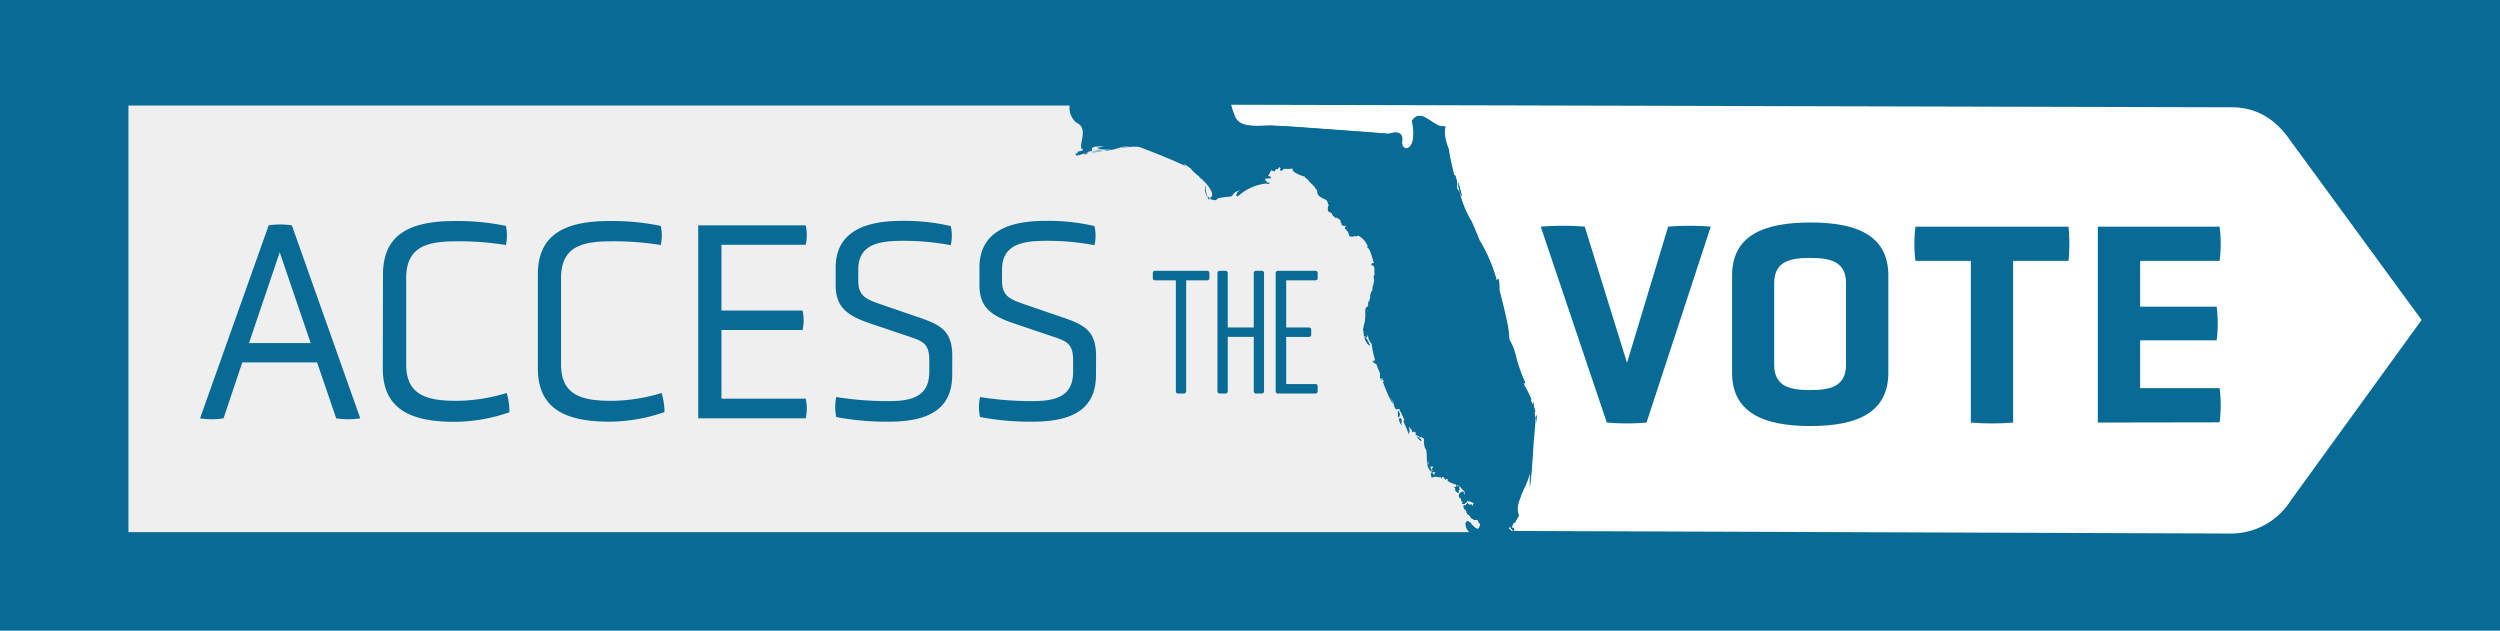
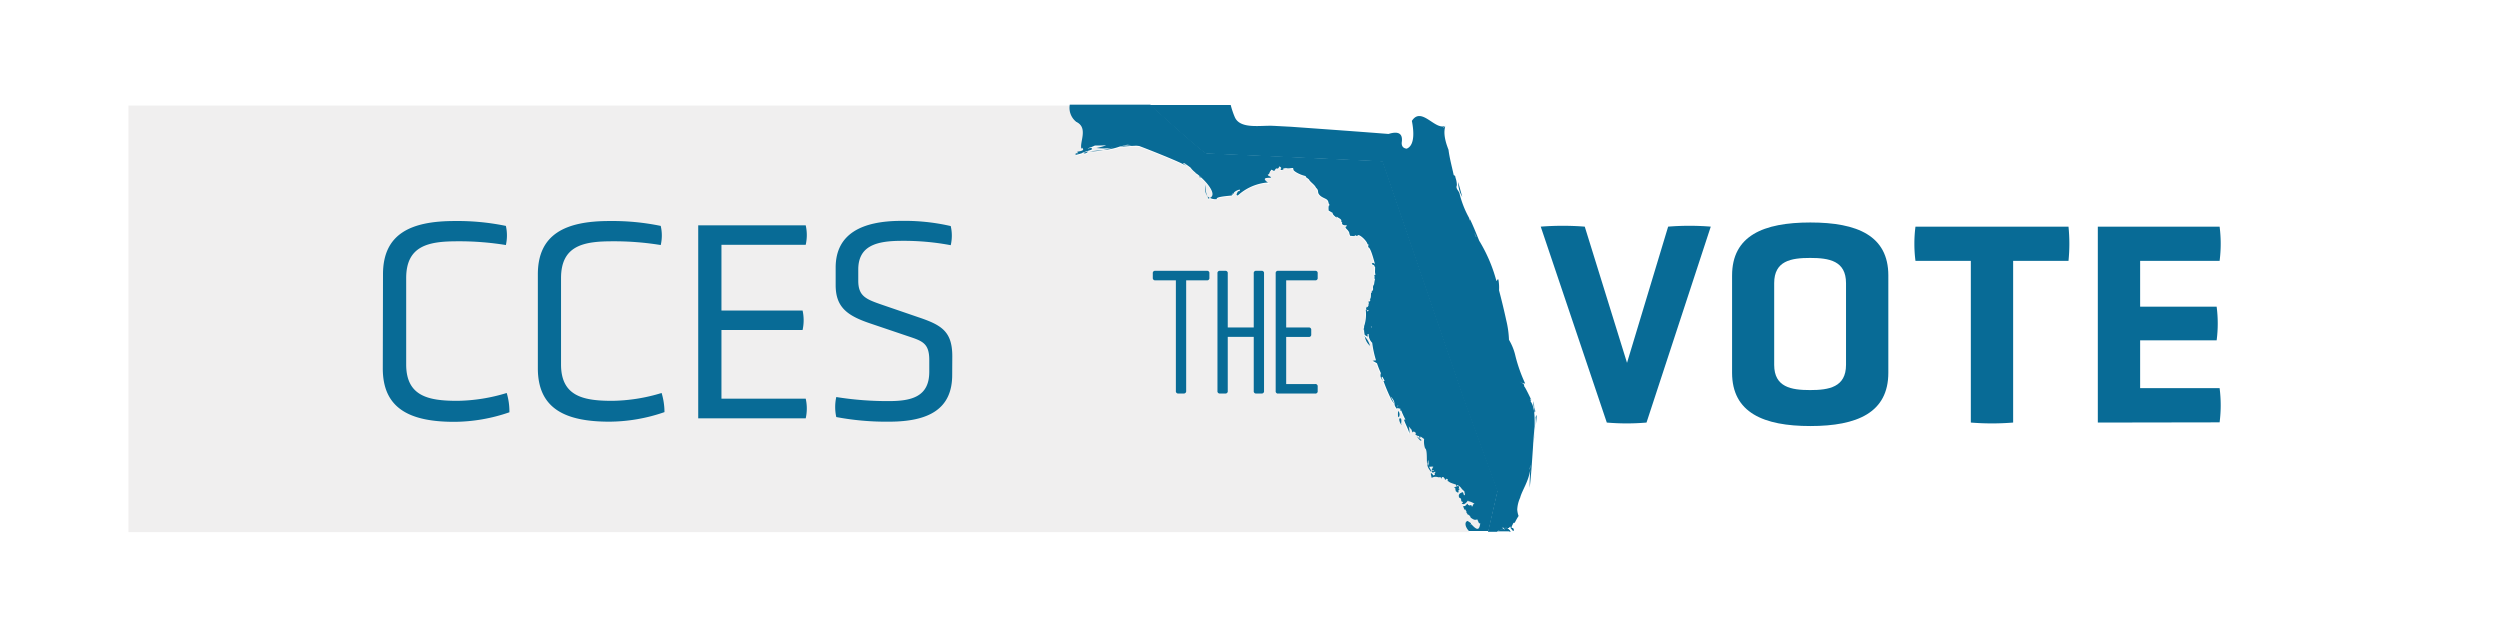
<svg xmlns="http://www.w3.org/2000/svg" viewBox="0 0 480.94 121.33">
  <defs>
    <style>.cls-1{fill:none;}.cls-2{fill:#086b96;}.cls-3{clip-path:url(#clip-path);}.cls-4{clip-path:url(#clip-path-2);}.cls-5{fill:#f0efef;}.cls-6{fill:#fff;}</style>
    <clipPath id="clip-path" transform="translate(0 0)">
      <rect class="cls-1" width="480.94" height="121.33" />
    </clipPath>
    <clipPath id="clip-path-2" transform="translate(0 0)">
      <rect class="cls-2" width="480.94" height="121.33" />
    </clipPath>
  </defs>
  <g id="Layer_2" data-name="Layer 2">
    <g id="Layer_1-2" data-name="Layer 1">
      <g class="cls-3">
-         <rect class="cls-2" width="480.94" height="121.33" />
        <g class="cls-4">
          <path class="cls-5" d="M282.42,100.26l.63.41a.15.15,0,0,1-.12.19.11.11,0,0,0,.18,0c1.26,1.4,1.53,1,1.73-.14h0c-.41.08-.37-.62-.55-.62l0-.16c-.5.2-.73.07-1.29-.31a.91.91,0,0,0-.64-.65h0l-.1-.06s.06,0,.09,0c0-.21-.18-.27-.21-.49l.08,0c-.08-.08-.41-.55-.07-.46V97.9l-.11-.06v-.07h0c-.14.34-.3.15-.51-.56.33.06.58-.11.78-.51.6.89.77-.15.86.56h.19c0-.08.08-.55.39-.45a2.88,2.88,0,0,0-1.26-.55c.15-.56-.61,1.11-1.24.4.14,0,.49-.19-.07-.38-.05-.12.08-.61-.39-.67-.24-.55,0-.91.68-1.08.2.13.16,1.08.45.3l-.08-.07-.07,0c.14-.46-.14-.34-.6-1a1.56,1.56,0,0,0-.81-.6c0,.26,0,.42-.2-.08-.61-.23-1.28-.38-1.41-.64-.07,0-.15,0-.22-.09.16-.16.07-.08-.1-.16.07,0,.25,0,.17-.19-.15.09-.22,0-.21-.1-.22.26-.34.4-.38-.07l-.06,0-.09.1h0l0-.17h-.06c0,.09-.05.06,0-.1-.25-.11-.47,0-.41.43,0-.1-.09-.52-.37-.44v0c-.33.08-.68-.32-1.54.13-.06-.28-.14-.56-.19-.84h.09l0,0,.05,0,0-.15s.5.74.44.49c.09,0,.39-.21.14-.25l0-.08.06,0,.07.07c.41-.91-.41.19-.58-.43.07-.14.21-.16.42-.07,0-.18-.15-.2-.48-.08l0,0c-.06-.13,0,.11.25-.61.41-.27-.52-.18-.73-.13a1.81,1.81,0,0,1,.43,1v0h-.05l0-.06s-.93-1.11-.59-1.5c.1.08.08.26.15.35,0-1.25-.11-1.4-.2-.37h-.1c-.12-.9.06-2.43-.34-3l0,0v.17a4.27,4.27,0,0,1-.22-1.93c-.2-.14-.39-.29-.59-.42-.08.14-.07.29-.13-.09-.13,0-.15,0-.06.22s-.13,0-.19-.29a.88.88,0,0,1-.75-.38,1,1,0,0,0,.19-.18c-.15-.11-.31-.21-.44-.32a2.36,2.36,0,0,0-.26.14l-.18-.54A6.76,6.76,0,0,1,271,82,3.53,3.53,0,0,1,271,83.6c-.06-.56-1-2.3-1-2.7l.06,0c.05,0,.14,0,.2,0a14,14,0,0,1-.81-1.77c-.1.15-.2.19-.17-.24.07,0,.07-.06,0-.13s-.39,0-.59-.14a1.84,1.84,0,0,0,0,.28h0s0,0,0,0c-1-1.12,0-1.08-1.31-2.48.83,1.53.89,1.76.22.72a31.93,31.93,0,0,1-1.56-3.66.2.2,0,0,0,.21-.06c-.14-.25-.28-.49-.41-.77-.26.09-.2.33.16.75a1.2,1.2,0,0,1-.46-1.43c-.29-.65-.54-1.29-.76-1.9-.23-.14-.5-.3-.83-.48a5.26,5.26,0,0,1,.65-.09,19.54,19.54,0,0,1-.73-3.37,2.34,2.34,0,0,1-.69-1.71c-.38.07-.12.12-.22.54,0,0-.31-.19-.52-.34a.43.43,0,0,0,0,.11,4.21,4.21,0,0,1,1,1.79,3.11,3.11,0,0,1-1-1.79s0-.11-.09-.15-.12-.12,0-.1,0,.06,0,.1l.07,0a4.37,4.37,0,0,1-.14-1.13.88.88,0,0,1-.16.28c.1-.26.11-.42.18-.65a2.42,2.42,0,0,1,0-.39s0,.11,0,.18a7.15,7.15,0,0,0,.3-3.14c.17,0,.28.11.34.34.74-.51-.69,0-.13-.91.07,0,.13,0,.16.11a.56.56,0,0,0,.08-.33c.15.18.07.12.07-.21,0,0,0,0,.09,0s-.1-.88,0-.62c.15.09.25,0,.27-.32-.06,0-.12,0-.18.06.38-.42.26-.69.33-1.36l.24-.14c-.14,0-.17,0-.11-.14.56-.51,0-.66.45-1.39h0a8.12,8.12,0,0,1,.17-1l.05,0v0a.17.17,0,0,0-.12,0,2.52,2.52,0,0,1,0-.67c0-.05-.07,0-.12,0V53l.08,0c0,.11.11.08.21-.1-.19-.43,0-1.14-.11-1.35.05,0,.07,0,.07-.08h-.11c0-.21-.11-.35-.37-.44-.52-.24.3-.62.48.1-.2-.64-.87-3.44-1.34-3.44-.12-.18,0-.48,0-.58h-.15c-.13-.75-1.82-2.21-1.92-1.64-.08,0-.34.07-.32-.09l-.1,0-.05,0c-.18.25-.55.13-.95.1,0,0-.12-.38,0-.27s.06,0-.16,0c.14-.55-.69-1.14-.68-1.22-.2-.48.11,0,.14-.6-.5.22-1.09-.23-.8-.38l0,0s-.41-.49-.17-.44c-.12-.4-.48-.44-.91-.78-.06,0-.06.1,0,.21-.15-.09-.95-.71-.77-.92-.25-.13-.45-.28-.79-.45,0-.12-.11-1,.13-1a.35.35,0,0,0-.13-.37c-.11-1-.63-.8-1.5-1.4-1-.77-.17-1-.94-1.64-.23-.59-1.19-1.14-1.34-1.59.07.06-.71-.57-.69-.46.11-.05.09-.11,0-.2a6.26,6.26,0,0,1-1.72-.69c-.32-.18-.71-.49-.56-.61l-.08-.19c0-.18-.9.19-1.49-.07h0c0,.5-.28-.38-.39.32a.88.88,0,0,1-.46.09c-.11-.1-.08-.22.08-.35-.16-.29-.46-.56-.5,0h0c-.55.42,0-.51-.76.54,0,0-.28-.16-.55-.24-.08,0-.11,0-.08.18l-.08,0a4.36,4.36,0,0,0-.32.73c-.28-.13-.28.09,0,.31,0,0,.46.12.37.33-2-.07-.78.69-.58.92.13,0,.26,0,.38,0-.16.23-.39.23-.67.06a9.67,9.67,0,0,0-5.51,2.52l-.09-.11h-.14c0-.28.23-.9.6-.76a.71.71,0,0,0,0-.32h0c-.29.06-1.25.44-1.16.84-.14-.06-.38-.12-.15.14,0,.09-.07.08-.16,0s-.07.05,0,.16c-.42.08-3.28.22-2.92.71a2.21,2.21,0,0,1-1.33-.24c-.09,0-.12.12-.25.15a4.43,4.43,0,0,1-.17-.47,2.32,2.32,0,0,1-.27-2.18,3.77,3.77,0,0,0,.27,2.18,1.34,1.34,0,0,0,.42.32c1.34-.66-.4-2.82-1.77-4,.06.06.06.08,0,.13l0,0a2.47,2.47,0,0,0-.2-.37,5.51,5.51,0,0,0-.79-.57c.05,0,.07,0,.11,0a4.42,4.42,0,0,1-1-1c-.3-.22-.61-.45-.93-.67a.46.46,0,0,1,.13.21c-.07-.08-.13-.17-.2-.26l.07.05a.65.65,0,0,0-.53-.18l.59.51c-.78-.62-7.73-3.35-9-3.81l-.52-.06c-.61,0-2.21.12-3.12.21a6.47,6.47,0,0,1,2.73-.23c-.19,0-.26,0-.14,0-.5,0-1-.1-1.45-.12s-.79.21-1.24.3a11.12,11.12,0,0,1-3.17.65,9.29,9.29,0,0,1-2.65.27c.29,0,1.44-.12,2.65-.27l1.89-.44a10.82,10.82,0,0,1-3.23.07,10,10,0,0,0,1.91-.53c-.82,0-1.55.06-2.18.06a6.64,6.64,0,0,1-.86.35c-.29.07-.93.41-.17.14.2.05.56-.27.39.31l-1.73.54c0,.05.07,0,.11.05a7.88,7.88,0,0,0,1-.28c-.5.45-.83.5-1,.28a11.66,11.66,0,0,1-1.37.38c-.18-.26.05-.36.68-.29-.26,0-.38-.12-.38-.32-.13,0,1.54-.12,1-.61-.06-.22-.13-.18-.2.11-.5-1.18,1.37-4.08-1-5.22a3.44,3.44,0,0,1-1.27-3.33H24.71v82.07H282.65c-.72-.73-.91-1.77-.23-1.92M269,79.06a1,1,0,0,1,.13,1.15c-.27.23-.22-.92-.13-1.15m.2,1.46c.36-.18.48.16.35,1,.41.78-.55-.47-.35-1m3.34,3.39.91.73c-.05.57-.92-.74-.91-.73m7.91,10.88c-.09-.07-.48-.29-.54-.45l0,0c.07.12.12.08.14-.13H280c-.09-.07-.07-.16.05-.27H280l0-.09c-.37.05-.16-.18-.08-.1.26-.16,1.13-.56.73.34h.06l0-.08c.18,0,.13.15-.14.41a.23.23,0,0,1-.06.38" transform="translate(0 0)" />
          <path class="cls-2" d="M263.83,63.12c0-.13,0-.28,0-.41-.13.07-.13.21,0,.41" transform="translate(0 0)" />
          <path class="cls-2" d="M286.1,102.18h0" transform="translate(0 0)" />
          <path class="cls-2" d="M268.73,78.28A.71.71,0,0,1,269,78c-.2,0-.28.1-.31.25" transform="translate(0 0)" />
          <path class="cls-2" d="M230.65,33.78s0,0,0,0l.26.21-.29-.25" transform="translate(0 0)" />
          <path class="cls-2" d="M243.9,35.13l-.23,0c.23.05.29,0,.23,0" transform="translate(0 0)" />
          <path class="cls-2" d="M243.51,35.13s.06,0,.1,0h.06l-.16,0" transform="translate(0 0)" />
          <path class="cls-2" d="M294.4,89.91c-.14,1.35.36-1.7,0,0" transform="translate(0 0)" />
          <path class="cls-2" d="M286.34,102.17h0" transform="translate(0 0)" />
          <path class="cls-2" d="M289.58,101.65c.44-.18.51-.25-.05-.16a.17.17,0,0,1,0-.18l-.05,0v.06c-.86.18-.23.1-.19.23.4.43-.09.2-.12.24l0,0a1.37,1.37,0,0,0-1.07.38h.12c.08,0,.12,0,.14,0h2.2c-.12-.29-.55-.66-.92-.55" transform="translate(0 0)" />
          <path class="cls-6" d="M440.58,27c-2.91-4.22-6.62-6.35-11.22-6.36l-192.51-.49a15.81,15.81,0,0,0,.78,2.32c1,2.41,5.05,1.55,7.43,1.69h.07l3.38.18c6.23.45,12.46.89,18.69,1.38q2.93-.91,2.55,1.64c0,.73.3,1.13.95,1.19,1.78-.69,1.26-4,1-5.34,1.86-2.89,4.45,2,6.47.93-.18.11-.92.71-.05.17-.5,1.62.36,3.74.63,4.46.17,1.56.64,3.27,1,4.87a.43.43,0,0,1,.33.46,4.44,4.44,0,0,1,.27,1.48c-.22.58.11.79.48,1.44a18.89,18.89,0,0,0,1.9,4.89h0c0,.18.12.37.15.56,0-.1-.05-.29,0-.35a2.29,2.29,0,0,0-.1-.23.51.51,0,0,0,.1.21s0,0,0,0c.62,1.27,1.2,2.75,1.78,4.15a29.54,29.54,0,0,1,3.3,7.72.23.23,0,0,0,.14-.3h0l.12.06c.07-.08.1-.06.13.06a8.84,8.84,0,0,1,.11,2c.51,1.94,1,3.88,1.38,5.73a19.29,19.29,0,0,1,.53,3.78,10.69,10.69,0,0,1,1.26,3.19h0a29.65,29.65,0,0,0,1.84,5.18,2.5,2.5,0,0,0,.09.25,1,1,0,0,1-.09-.25s-.07.17-1.07-.31c.9.43.85.52.9.9.14-.06,2.09,4.09,1.22,2.36h0v.11h0c-.08,0,0,.11.1.23a.12.12,0,0,1-.11,0c0,.07,0,.13,0,.16.77,1,.84,2.94.8,4.47,0,0,0,.15,0,.38-.15,1.36-.23,2.6-.32,3.88h0s0,.1,0,.15c-.18,2.58-.33,5.11-.63,7.75,0-1.18,0-2.36.11-3.54-.28,2.3-1.59,4.07-1.95,5.48a6.21,6.21,0,0,0-.56,2.27,4.15,4.15,0,0,0,.27,1.24,9.85,9.85,0,0,0-.75,1.32c-.19-.08-.32,0-.43.41,0,0-.26.44-.13.6.17-.08.31,0,.39.29,0,.57-.25.15-.7-.36.19-.18.2-.23-.16-.13,0,.13-.06.19-.22.18-.35-.1.49.43.55.63l138.61.5a13.6,13.6,0,0,0,11.3-6.36l25.17-34.73ZM280.51,35c0,.08.71,2.53.79,2.87a5.75,5.75,0,0,1-.79-2.87m14.43,50.87c0-.23.25-2.61.3-3v.05c-.08,1-.2,2-.31,3m.2-7.2h0a4,4,0,0,1-.15-1.51,8.43,8.43,0,0,1,.15,1.51c0-.4.05-.27.22.4-.14.53-.19.16-.22-.4m.22,3.9s0,.11,0,.17a.81.81,0,0,1,0-.17,8.86,8.86,0,0,0,.05-2.3c.43-1.51,0,1.55-.05,2.3" transform="translate(0 0)" />
          <path class="cls-2" d="M283.63,44.8c.12.27.23.55.35.82v-.17c-.11-.21-.23-.42-.34-.65" transform="translate(0 0)" />
-           <path class="cls-2" d="M282.75,41.89a2.29,2.29,0,0,1,.1.23s0,0,0,0a.68.68,0,0,1-.1-.21" transform="translate(0 0)" />
+           <path class="cls-2" d="M282.75,41.89a2.29,2.29,0,0,1,.1.23s0,0,0,0" transform="translate(0 0)" />
          <path class="cls-2" d="M212.24,28.84c-1.21.15-2.37.25-2.65.27a9.29,9.29,0,0,0,2.65-.27" transform="translate(0 0)" />
          <path class="cls-2" d="M269,79.06c-.09.23-.14,1.39.14,1.15a1.06,1.06,0,0,0-.14-1.15" transform="translate(0 0)" />
          <path class="cls-2" d="M273.45,84.64l-.91-.73s.86,1.3.91.73" transform="translate(0 0)" />
          <path class="cls-2" d="M269.2,80.52c-.2.55.76,1.8.35,1,.13-.86,0-1.2-.35-1" transform="translate(0 0)" />
          <path class="cls-2" d="M280.65,94l0,.08h-.06c.39-.9-.47-.5-.73-.34-.08-.08-.29.14.08.1l0,.09h.1c-.12.11-.14.2-.05.27h.07c0,.21-.06.26-.13.14h0c.06.16.45.38.54.45a.23.23,0,0,0,.06-.38c.27-.25.32-.39.14-.41" transform="translate(0 0)" />
          <path class="cls-2" d="M294.94,85.9c.11-1,.23-2,.31-3v-.05c-.05.43-.3,2.81-.3,3.05" transform="translate(0 0)" />
          <path class="cls-2" d="M295.36,82.59a.81.81,0,0,0,0,.17c0-.06,0-.12,0-.17" transform="translate(0 0)" />
          <path class="cls-2" d="M295.41,80.29a8.86,8.86,0,0,1-.05,2.3c.08-.75.49-3.81.05-2.3" transform="translate(0 0)" />
          <path class="cls-2" d="M295,77.18a4.24,4.24,0,0,0,.15,1.51,7.59,7.59,0,0,0-.15-1.51" transform="translate(0 0)" />
          <path class="cls-2" d="M295.14,78.69h0c0,.56.08.93.22.4-.17-.68-.24-.8-.22-.4" transform="translate(0 0)" />
          <path class="cls-2" d="M281.3,37.89c-.08-.34-.76-2.79-.79-2.87a5.77,5.77,0,0,0,.79,2.87" transform="translate(0 0)" />
          <path class="cls-2" d="M282.36,99h0s-.05,0-.09,0Z" transform="translate(0 0)" />
-           <path class="cls-2" d="M290.53,102.27c.14,0,.18,0,.17-.07h-.2l0,.07" transform="translate(0 0)" />
          <path class="cls-2" d="M244.15,33.92s0,0,0,0,0,0,0,0" transform="translate(0 0)" />
          <path class="cls-2" d="M269.28,78.7a.28.28,0,0,1,0,.08s0,0,0-.08" transform="translate(0 0)" />
          <path class="cls-2" d="M283.36,97.25h0s0,0,0,0" transform="translate(0 0)" />
          <path class="cls-2" d="M268.8,78.93h0s0,0,0,0" transform="translate(0 0)" />
          <path class="cls-2" d="M228.21,31.83a.57.57,0,0,0-.13-.21l-.07-.05c.07.09.13.18.2.26" transform="translate(0 0)" />
          <path class="cls-2" d="M286.34,102.17l1.79-7.78-6.58-18L266,31s-32.91-1.5-33.81-1.5c-.5,0-6.08-5-10.89-9.37H205.8a3.45,3.45,0,0,0,1.26,3.33c2.39,1.14.52,4,1,5.21.07-.28.14-.32.2-.1.56.49-1.11.59-1,.61,0,.2.12.31.39.33-.64-.08-.87,0-.69.28a11.66,11.66,0,0,0,1.37-.38s-.09,0-.11-.05L210,28.8c.16-.58-.19-.26-.39-.31-.76.27-.12-.07.18-.14a6.12,6.12,0,0,0,.84-.35c.64,0,1.37,0,2.19-.06a10,10,0,0,1-1.91.53,10.82,10.82,0,0,0,3.23-.07l-1.89.44a11.12,11.12,0,0,0,3.17-.65c.45-.09.88-.2,1.23-.3s1,.08,1.46.12c-.12,0,0,0,.14,0a6.47,6.47,0,0,0-2.73.23c.91-.09,2.51-.19,3.12-.21l.52.06c1.26.46,8.21,3.19,9,3.81l-.59-.51a.65.65,0,0,1,.53.18c.32.22.63.45.93.67a4.42,4.42,0,0,0,1,1s-.06,0-.11,0a5,5,0,0,1,.79.57.13.13,0,0,0,0,0l.29.26c1.37,1.22,3.11,3.38,1.77,4a2.16,2.16,0,0,0,1.33.23c-.36-.48,2.5-.62,2.92-.7-.09-.11-.11-.16,0-.16s.14.11.16,0c-.23-.26,0-.21.15-.14-.09-.4.87-.78,1.16-.84h0a.68.68,0,0,1,0,.31c-.37-.13-.6.49-.61.77H238l.08.11a9.7,9.7,0,0,1,5.52-2.52l-.11,0,.17,0,.23,0c-.2-.23-1.47-1,.58-.92.09-.21-.35-.36-.37-.33l0,0,0,0c-.26-.22-.26-.44,0-.31a4.36,4.36,0,0,1,.32-.73l.08,0c0-.14,0-.19.08-.18.27.08.54.26.55.24.73-1.05.21-.12.75-.55H246c0-.53.34-.26.5,0-.16.13-.19.25-.08.35a.9.9,0,0,0,.46-.09c.11-.7.36.18.39-.32l0,0c.59.27,1.45-.1,1.49.08l.08.19c-.15.12.24.42.56.61a6.21,6.21,0,0,0,1.73.69c.13.09.15.15,0,.2,0-.11.76.53.69.46.15.45,1.11,1,1.34,1.59.77.68,0,.87.94,1.64.87.6,1.39.44,1.5,1.4a.35.35,0,0,1,.13.37c-.24,0-.13.9-.13,1,.34.17.54.32.8.45-.19.21.61.83.76.92-.06-.11-.06-.17,0-.21.43.34.78.38.92.78-.25-.05.19.47.16.44l0,0c-.29.15.29.6.81.38,0,.62-.35.12-.15.6,0,.08.82.67.68,1.22.22,0,.28,0,.16,0s0,.24,0,.27c.4,0,.77.15,1-.1l0,0,.1,0c0,.16.24.1.32.09.1-.57,1.79.89,1.92,1.64h.15c.07.1-.07.41,0,.58.47,0,1.15,2.8,1.34,3.44-.18-.72-1-.34-.48-.1.26.09.38.23.37.44h.11c0,.06,0,.08-.07.07.11.22-.08.93.11,1.36-.1.18-.17.21-.21.1l-.08,0v.13c.05,0,.08-.06.12,0a3,3,0,0,0,0,.67.13.13,0,0,1,.12,0v0l-.05,0a8.12,8.12,0,0,0-.17,1v0h0c-.49.72.11.87-.45,1.38-.06.15,0,.19.11.14l-.24.14c-.07.68.05.94-.33,1.36.06-.08.13-.09.18-.06,0,.3-.12.41-.27.32-.11-.26,0,.78,0,.62s-.06-.07-.09,0c0,.33.08.39-.07.21a.54.54,0,0,1-.08.33c0-.1-.09-.14-.16-.11-.56,1,.87.4.13.91-.06-.23-.17-.35-.34-.34a7.15,7.15,0,0,1-.3,3.14c0-.07,0-.13,0-.19a2.68,2.68,0,0,0,0,.4c-.08.23-.08.4-.18.65a1.12,1.12,0,0,0,.16-.28,4.78,4.78,0,0,0,.13,1.13l.53.34c.1-.42-.16-.47.22-.54a2.3,2.3,0,0,0,.69,1.71,19.54,19.54,0,0,0,.73,3.37,5.26,5.26,0,0,0-.65.09l.84.48a20.15,20.15,0,0,0,.75,1.9,1.19,1.19,0,0,0,.46,1.43c-.37-.42-.42-.66-.16-.75.13.27.27.52.41.77a.2.2,0,0,1-.21.06,32.7,32.7,0,0,0,1.56,3.66c.67,1,.6.81-.22-.72,1.35,1.4.27,1.36,1.31,2.48a1.84,1.84,0,0,1,0-.28c.2.15.55.21.59.14a.28.28,0,0,0,0-.08s.05.07,0,.08,0,.12,0,.13c0,.43.06.38.17.24a14,14,0,0,0,.81,1.77c-.06,0-.15,0-.2,0l-.06,0c0,.4,1,2.14,1,2.7A3.36,3.36,0,0,0,271,82a6.65,6.65,0,0,0,.54.65l.18.54A2.36,2.36,0,0,1,272,83c.13.11.29.21.44.32a1.53,1.53,0,0,1-.19.18.88.88,0,0,0,.75.38c.06.34.13.44.19.29s-.07-.27.06-.22c.06.38.05.23.13.09.2.13.39.28.59.42a4.12,4.12,0,0,0,.23,1.93v-.17l0,0c.4.56.23,2.1.34,3h.1c.09-1,.16-.88.2.37-.07-.1-.05-.27-.16-.35-.33.39.56,1.47.6,1.5l0,.06h.05v0a1.81,1.81,0,0,0-.43-1c.21,0,1.13-.14.73.13-.28.72-.31.48-.25.61l0,0c.32-.11.47-.09.47.09-.21-.09-.35-.07-.42.07.17.62,1-.48.59.43L276,91.1l-.06,0v.08c.26,0,0,.23-.13.25.05.25-.44-.51-.44-.49l0,.15-.05,0,0,0h-.09c.06.28.12.56.19.84.86-.46,1.21,0,1.54-.13v0c.28-.08.34.34.37.44-.06-.46.16-.54.41-.43,0,.16,0,.19,0,.1h.06l0,.17h0l.09-.1.05,0c0,.47.17.33.39.07,0,.15.06.18.21.1.08.14-.1.18-.16.19.17.08.25,0,.09.16.08.1.15.13.22.09.13.26.8.41,1.4.64.18.5.24.34.21.08a1.52,1.52,0,0,1,.81.6c.46.62.74.5.6,1l.07,0,.08.07c-.29.78-.25-.17-.45-.3-.69.17-.92.53-.68,1.08.47.06.34.55.39.67.56.19.21.34.07.38.63.71,1.39-1,1.24-.4a2.73,2.73,0,0,1,1.26.55c-.31-.1-.41.37-.39.45h0s0,0,0,0h-.19c-.09-.71-.26.33-.86-.56-.2.4-.45.57-.78.5.21.72.37.91.51.56l0,0v.07l.11.06V98c-.34-.09,0,.38.07.46l-.08,0c0,.22.22.28.21.49a.92.92,0,0,1,.64.64c.56.39.79.52,1.29.32l0,.16c.18,0,.14.7.55.62h0c-.2,1.18-.47,1.54-1.73.14a.11.11,0,0,1-.18,0,.15.15,0,0,0,.12-.19l-.63-.42c-.68.16-.49,1.2.23,1.93h3.69M263.83,63.12c-.12-.2-.12-.34,0-.41,0,.13,0,.27,0,.41m4.9,15.16c0-.15.11-.29.31-.25a.71.71,0,0,0-.31.25" transform="translate(0 0)" />
          <path class="cls-2" d="M288.16,102.19h.14s-.07,0-.14,0" transform="translate(0 0)" />
          <path class="cls-2" d="M290.15,101.57c.16,0,.23,0,.22-.18.36-.1.35,0,.16.13.45.51.67.93.7.36-.08-.27-.22-.37-.39-.29-.13-.16.09-.57.13-.6.11-.36.24-.49.43-.41a11.12,11.12,0,0,1,.74-1.32,4.4,4.4,0,0,1-.26-1.24,6.21,6.21,0,0,1,.56-2.27c.36-1.41,1.67-3.18,1.95-5.48-.09,1.18-.13,2.36-.11,3.54.3-2.64.45-5.17.63-7.75a.77.77,0,0,1,0-.15h0c.09-1.28.17-2.52.32-3.88,0-.23,0-.34,0-.38,0-1.53,0-3.42-.8-4.47.08,0,.07-.09,0-.15a.15.15,0,0,0,.11,0c-.14-.12-.18-.19-.1-.23h0v-.11h0c.87,1.73-1.08-2.42-1.23-2.36,0-.38,0-.47-.89-.9,1,.48,1.07.33,1.07.31a29.65,29.65,0,0,1-1.84-5.18h0a10.69,10.69,0,0,0-1.26-3.19,18.55,18.55,0,0,0-.53-3.78c-.4-1.85-.87-3.79-1.38-5.73a8.84,8.84,0,0,0-.11-2c0-.12-.06-.14-.13-.06l-.12-.06h0a.24.24,0,0,1-.15.3,29.54,29.54,0,0,0-3.3-7.72c-.58-1.4-1.16-2.88-1.78-4.15,0,.06,0,.25,0,.35,0-.19-.14-.37-.15-.56h0a18.89,18.89,0,0,1-1.9-4.89c-.36-.65-.7-.86-.47-1.44a4.68,4.68,0,0,0-.28-1.48.43.43,0,0,0-.33-.46c-.34-1.6-.81-3.31-1-4.87-.27-.72-1.13-2.84-.63-4.46-.87.54-.12-.06.06-.17-2,1-4.62-3.82-6.48-.93.26,1.3.78,4.65-1,5.34-.65-.07-1-.46-.95-1.19q.38-2.55-2.54-1.64c-6.24-.49-12.47-.93-18.7-1.38l-3.38-.18h-.07c-2.38-.14-6.41.72-7.43-1.69a15.81,15.81,0,0,1-.78-2.32l-15.55,0c4.81,4.37,10.39,9.36,10.89,9.36.9,0,33.81,1.5,33.81,1.5l15.55,45.46,6.58,18-1.79,7.78H288a1.37,1.37,0,0,1,1.07-.38l0,0s.52.19.12-.24c0-.13-.67-.05.19-.23v-.06l.05,0a.16.16,0,0,0,.05.18c.55-.09.48,0,0,.16a.91.91,0,0,1,.93.55h.2c-.06-.2-.9-.73-.55-.63m4.25-11.66c.36-1.7-.14,1.34,0,0M283.63,44.8c.11.23.23.44.34.65v.17c-.12-.27-.23-.55-.35-.82" transform="translate(0 0)" />
          <path class="cls-2" d="M293.56,74a2.5,2.5,0,0,1-.09-.25,1,1,0,0,0,.09.25" transform="translate(0 0)" />
-           <path class="cls-2" d="M244.28,35.1c-.12,0-.25,0-.38,0,.06.07,0,.08-.23,0h-.06c.28.17.51.17.67-.06" transform="translate(0 0)" />
          <path class="cls-2" d="M263.56,66.54a4.31,4.31,0,0,0-1-1.79,3.05,3.05,0,0,0,1,1.79" transform="translate(0 0)" />
          <path class="cls-2" d="M232.46,38.22c.13,0,.16-.1.25-.15a1.34,1.34,0,0,1-.42-.32,3,3,0,0,0,.17.47" transform="translate(0 0)" />
          <path class="cls-2" d="M232,35.57a2.32,2.32,0,0,0,.27,2.18,3.77,3.77,0,0,1-.27-2.18" transform="translate(0 0)" />
          <path class="cls-2" d="M262.46,64.6a.93.93,0,0,1,0-.1c-.07,0,0,0,0,.1" transform="translate(0 0)" />
          <path class="cls-2" d="M209.4,29.11a9.85,9.85,0,0,1-1,.28c.2.22.53.17,1-.28" transform="translate(0 0)" />
          <path class="cls-2" d="M230.91,34.17c.09-.06.09-.08,0-.14l-.26-.21a1.81,1.81,0,0,1,.19.37Z" transform="translate(0 0)" />
          <path class="cls-2" d="M262.55,64.75l0-.11s0,0-.06,0,.05.11.09.15" transform="translate(0 0)" />
          <path class="cls-2" d="M228.19,53.93V75.21a.44.44,0,0,1-.49.49h-1a.43.43,0,0,1-.49-.49V53.93h-3.95a.44.44,0,0,1-.49-.49v-.85a.43.43,0,0,1,.49-.49h9.91a.43.43,0,0,1,.49.49v.85a.43.43,0,0,1-.49.49Z" transform="translate(0 0)" />
          <path class="cls-2" d="M236.19,63h5V52.59a.43.43,0,0,1,.49-.49h1a.43.43,0,0,1,.49.49V75.21a.43.43,0,0,1-.49.49h-1a.43.43,0,0,1-.49-.49V64.81h-5v10.4a.43.43,0,0,1-.49.49h-1a.43.43,0,0,1-.49-.49V52.59a.43.43,0,0,1,.49-.49h1a.43.43,0,0,1,.49.49Z" transform="translate(0 0)" />
          <path class="cls-2" d="M253,52.1a.43.43,0,0,1,.49.49v.85a.43.43,0,0,1-.49.49h-5.57V63h4.33a.43.43,0,0,1,.49.48v.85a.43.43,0,0,1-.49.49h-4.33v9.06H253a.43.43,0,0,1,.49.49v.85a.43.43,0,0,1-.49.49h-7.1a.43.43,0,0,1-.49-.49V52.59a.43.43,0,0,1,.49-.49Z" transform="translate(0 0)" />
-           <path class="cls-2" d="M61,69.72H46.61L43,80.48a14.89,14.89,0,0,1-4.52,0L51.69,43.35a15.15,15.15,0,0,1,4.46,0L69.31,80.48a15.62,15.62,0,0,1-4.63,0ZM53.81,48.54,47.9,66H59.77Z" transform="translate(0 0)" />
          <path class="cls-2" d="M73.68,52.77C73.68,45,79,42.52,87.45,42.52a45.85,45.85,0,0,1,9.87.94,8.46,8.46,0,0,1,0,3.68A55.66,55.66,0,0,0,88,46.42c-5.46,0-9.86.78-9.86,7.08V70.11c0,6.19,4.4,7,9.86,7a33.74,33.74,0,0,0,9.48-1.51A12.62,12.62,0,0,1,98,79.31a32.76,32.76,0,0,1-10.59,1.84c-8.42,0-13.77-2.45-13.77-10.26Z" transform="translate(0 0)" />
          <path class="cls-2" d="M103.47,52.77c0-7.75,5.35-10.25,13.77-10.25a45.85,45.85,0,0,1,9.87.94,8.17,8.17,0,0,1,0,3.68,55.62,55.62,0,0,0-9.31-.72c-5.47,0-9.87.78-9.87,7.08V70.11c0,6.19,4.4,7,9.87,7a33.8,33.8,0,0,0,9.48-1.51,13,13,0,0,1,.55,3.68,32.71,32.71,0,0,1-10.59,1.84c-8.42,0-13.77-2.45-13.77-10.26Z" transform="translate(0 0)" />
          <path class="cls-2" d="M134.32,80.48V43.35H155a8.43,8.43,0,0,1,0,3.74H138.79V59.74H154.4a8.74,8.74,0,0,1,0,3.74H138.79V76.69H155a8.65,8.65,0,0,1,0,3.79Z" transform="translate(0 0)" />
          <path class="cls-2" d="M183.18,72.12c0,6.58-4.52,9-12.16,9a51.87,51.87,0,0,1-10.14-.89,8.93,8.93,0,0,1,0-3.85,62.18,62.18,0,0,0,10.09.78c4.29,0,7.8-.78,7.8-5.63V69.28c0-3.29-1.33-3.68-4.18-4.63l-7.24-2.45c-4.47-1.51-6.59-3.18-6.59-7.36V51.49c0-6.58,5.14-9,12.66-9a39.52,39.52,0,0,1,9.48,1,8.16,8.16,0,0,1,0,3.68,48.65,48.65,0,0,0-9.37-.84c-4.73,0-8.42.84-8.42,5.52V54c0,3,1.51,3.57,4.57,4.63l7,2.4c4.46,1.5,6.52,2.73,6.52,7.52Z" transform="translate(0 0)" />
-           <path class="cls-2" d="M210.84,72.12c0,6.58-4.51,9-12.15,9a51.9,51.9,0,0,1-10.15-.89,8.93,8.93,0,0,1,0-3.85,62.18,62.18,0,0,0,10.09.78c4.29,0,7.81-.78,7.81-5.63V69.28c0-3.29-1.34-3.68-4.18-4.63L195,62.2c-4.46-1.51-6.58-3.18-6.58-7.36V51.49c0-6.58,5.13-9,12.65-9a39.47,39.47,0,0,1,9.48,1,8.16,8.16,0,0,1,0,3.68,48.55,48.55,0,0,0-9.36-.84c-4.74,0-8.42.84-8.42,5.52V54c0,3,1.5,3.57,4.57,4.63l7,2.4c4.46,1.5,6.52,2.73,6.52,7.52Z" transform="translate(0 0)" />
          <path class="cls-2" d="M296.4,43.6a54.43,54.43,0,0,1,8.47,0L313,69.8l7.91-26.2a51,51,0,0,1,8.2,0L316.75,81.29a44.3,44.3,0,0,1-7.64,0Z" transform="translate(0 0)" />
          <path class="cls-2" d="M363.27,71.7c0,7.69-6,10.26-15,10.26s-15.06-2.57-15.06-10.26V53c0-7.64,6-10.2,15.06-10.2s15,2.56,15,10.2Zm-8.14-17.23c0-4.29-3.23-4.85-6.91-4.85s-6.91.56-6.91,4.85V70.19c0,4.3,3.29,4.85,6.91,4.85s6.91-.55,6.91-4.85Z" transform="translate(0 0)" />
          <path class="cls-2" d="M379.14,50.18H368.49a25.88,25.88,0,0,1,0-6.58h29.44a32.88,32.88,0,0,1,0,6.58H387.28V81.29a50.28,50.28,0,0,1-8.14,0Z" transform="translate(0 0)" />
          <path class="cls-2" d="M403.57,81.29V43.6H427a25.88,25.88,0,0,1,0,6.58H411.71V59h14.72a25,25,0,0,1,0,6.47H411.71v9.2H427a25.88,25.88,0,0,1,0,6.58Z" transform="translate(0 0)" />
        </g>
      </g>
    </g>
  </g>
</svg>